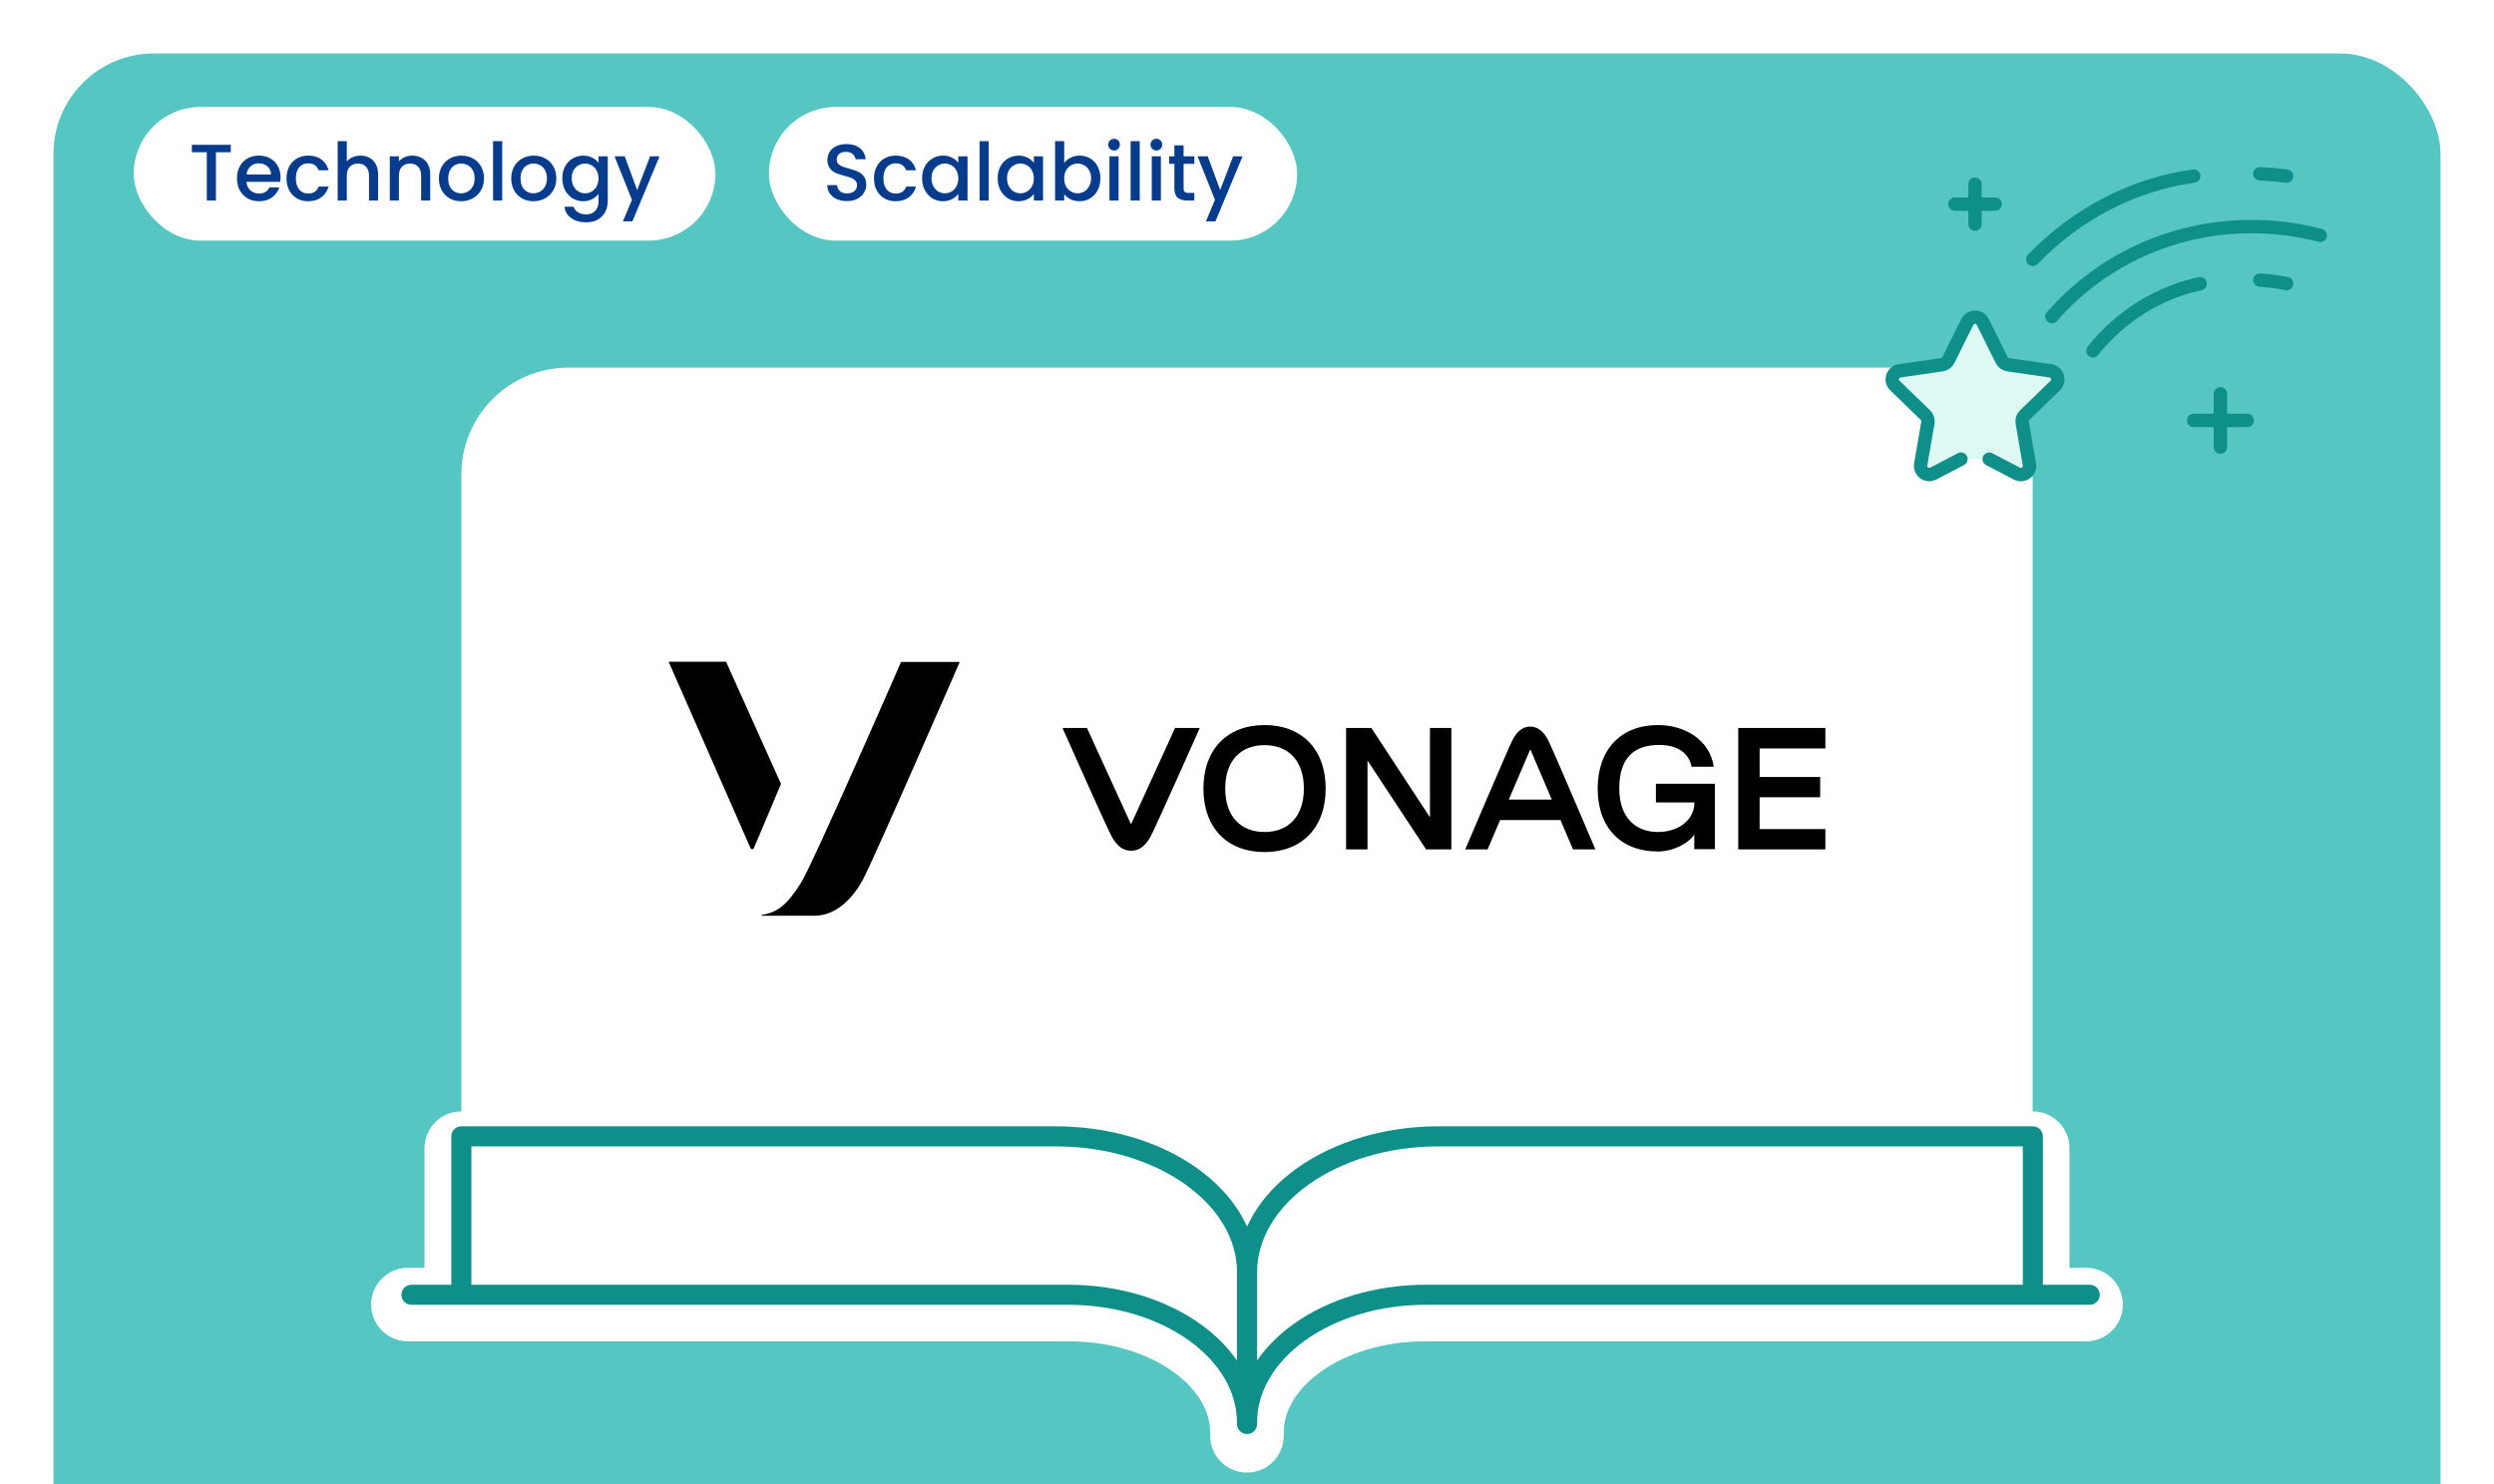
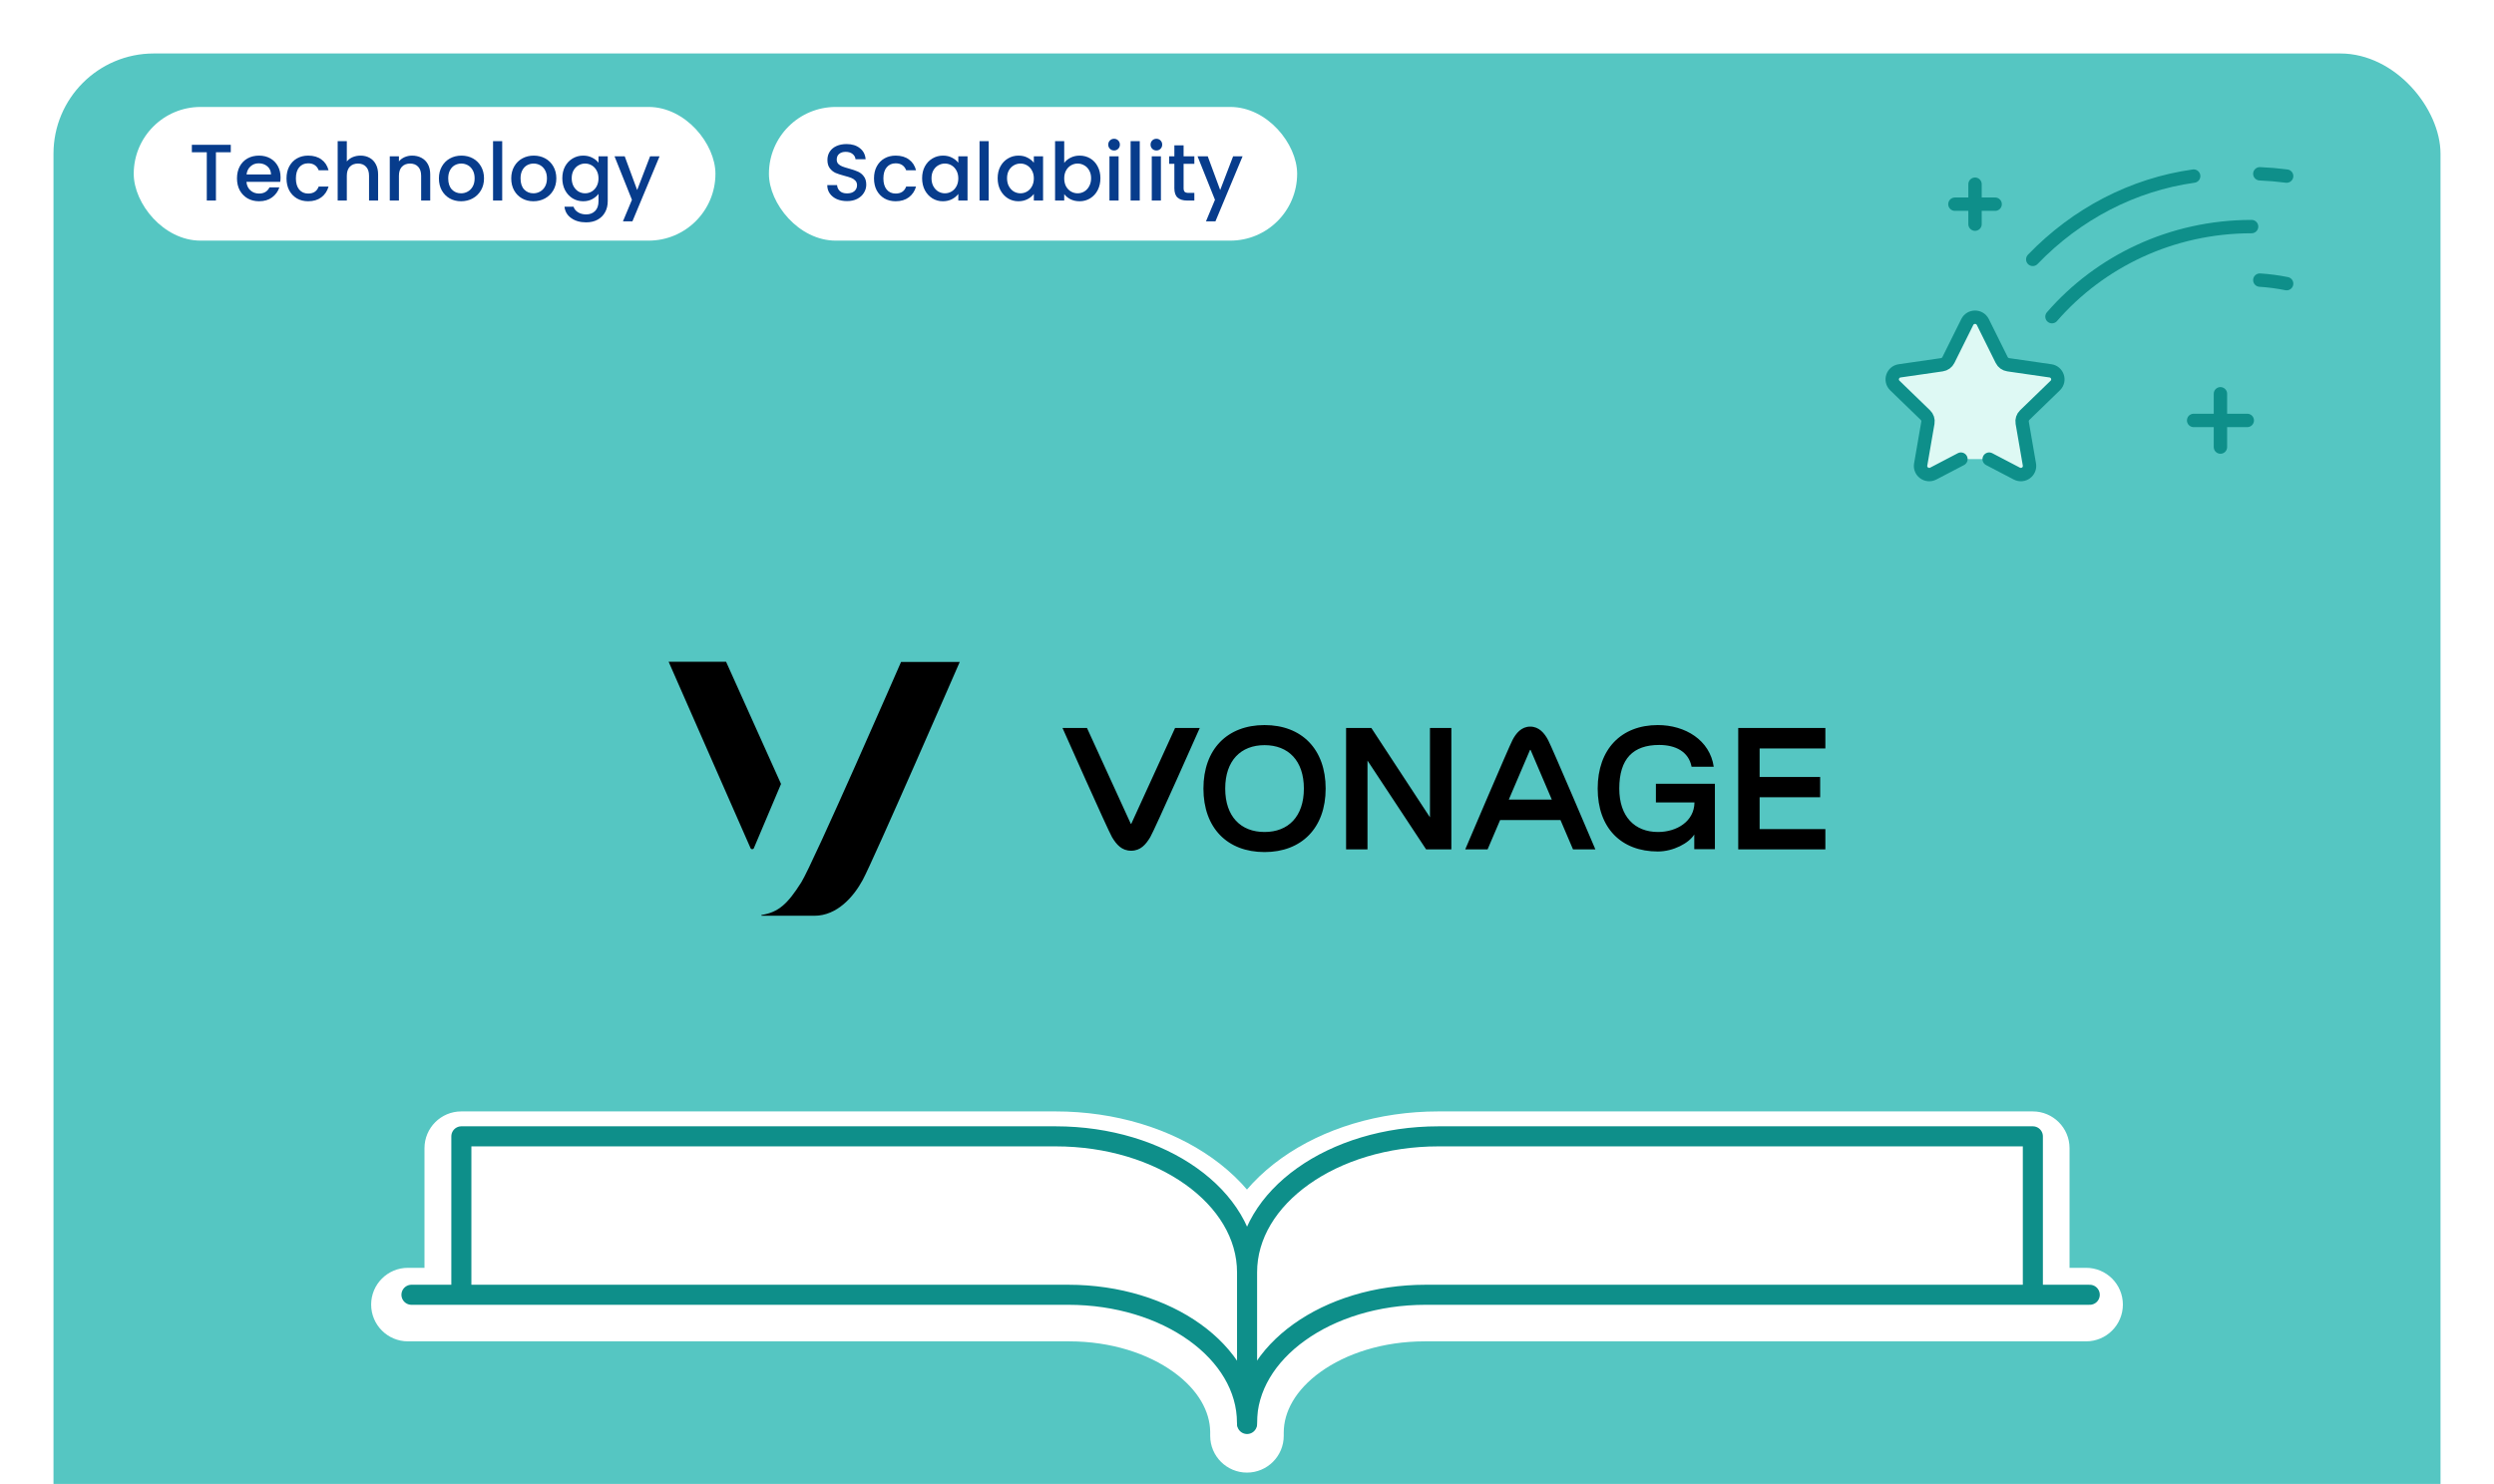
<svg xmlns="http://www.w3.org/2000/svg" width="373" height="222" viewBox="0 0 373 222" fill="none">
  <g clip-path="url(#clip0_5335_3482)">
    <rect width="373" height="222" fill="white" />
    <rect x="8" y="8" width="357" height="243" rx="15" fill="#55C6C2" />
    <g filter="url(#filter0_d_5335_3482)">
-       <path d="M69 72C69 63.163 76.163 56 85 56H288C296.837 56 304 63.163 304 72V188H69V72Z" fill="white" />
-     </g>
+       </g>
    <path d="M68 195.014V172C96.71 172.178 156.471 172.535 165.828 172.535C178.588 175.746 182.31 183.239 185.5 189.127C186.776 180.135 201.273 173.962 208.362 172H303V195.549C275.353 195.371 217.507 195.228 207.299 196.085C194.618 197.148 188.238 206.141 185.55 209.93L185.5 210C185.075 202.721 169.373 196.977 161.575 195.014H68Z" fill="white" />
    <g filter="url(#filter1_d_5335_3482)">
      <path fill-rule="evenodd" clip-rule="evenodd" d="M68.985 167.271C67.605 167.271 66.485 168.391 66.485 169.771V190.669H61.008C59.627 190.669 58.508 191.788 58.508 193.169C58.508 194.549 59.627 195.669 61.008 195.669H159.889C166.771 195.669 172.899 197.679 177.243 200.805C181.542 203.898 183.942 207.942 183.995 212.167V212.803C183.995 214.183 185.115 215.303 186.495 215.303C187.876 215.303 188.995 214.183 188.995 212.803V212.38C188.996 212.357 188.996 212.335 188.996 212.312C188.996 208.034 191.402 203.933 195.75 200.805C200.094 197.679 206.221 195.669 213.104 195.669H311.996C313.376 195.669 314.496 194.549 314.496 193.169C314.496 191.788 313.376 190.669 311.996 190.669H306.518V169.771C306.518 168.391 305.398 167.271 304.018 167.271H215.115C206.754 167.271 199.079 169.677 193.429 173.693C190.55 175.741 188.153 178.246 186.495 181.091C184.838 178.246 182.441 175.741 179.561 173.693C173.912 169.677 166.237 167.271 157.875 167.271H68.985Z" fill="white" />
      <path d="M66.485 190.669V193.669C68.142 193.669 69.485 192.326 69.485 190.669H66.485ZM177.243 200.805L178.995 198.37V198.37L177.243 200.805ZM183.995 212.167H186.995C186.995 212.155 186.995 212.142 186.995 212.129L183.995 212.167ZM188.995 212.38L185.996 212.299C185.996 212.326 185.995 212.353 185.995 212.38H188.995ZM195.75 200.805L193.997 198.37V198.37L195.75 200.805ZM306.518 190.669H303.518C303.518 192.326 304.861 193.669 306.518 193.669V190.669ZM193.429 173.693L191.691 171.248L191.691 171.248L193.429 173.693ZM186.495 181.091L183.903 182.601C184.44 183.524 185.428 184.091 186.495 184.091C187.563 184.091 188.55 183.524 189.088 182.601L186.495 181.091ZM179.561 173.693L177.823 176.139V176.139L179.561 173.693ZM69.485 169.771C69.485 170.048 69.261 170.271 68.985 170.271V164.271C65.948 164.271 63.485 166.734 63.485 169.771H69.485ZM69.485 190.669V169.771H63.485V190.669H69.485ZM61.008 193.669H66.485V187.669H61.008V193.669ZM61.508 193.169C61.508 193.445 61.284 193.669 61.008 193.669V187.669C57.97 187.669 55.508 190.131 55.508 193.169H61.508ZM61.008 192.669C61.284 192.669 61.508 192.893 61.508 193.169H55.508C55.508 196.206 57.97 198.669 61.008 198.669V192.669ZM159.889 192.669H61.008V198.669H159.889V192.669ZM178.995 198.37C174.086 194.838 167.329 192.669 159.889 192.669V198.669C166.213 198.669 171.712 200.521 175.491 203.24L178.995 198.37ZM186.995 212.129C186.927 206.715 183.851 201.864 178.995 198.37L175.491 203.24C179.233 205.932 180.957 209.169 180.996 212.205L186.995 212.129ZM186.995 212.803V212.167H180.995V212.803H186.995ZM186.495 212.303C186.771 212.303 186.995 212.527 186.995 212.803H180.995C180.995 215.84 183.458 218.303 186.495 218.303V212.303ZM185.995 212.803C185.995 212.527 186.219 212.303 186.495 212.303V218.303C189.533 218.303 191.995 215.84 191.995 212.803H185.995ZM185.995 212.38V212.803H191.995V212.38H185.995ZM185.996 212.312C185.996 212.308 185.996 212.304 185.996 212.299L191.994 212.461C191.996 212.411 191.996 212.361 191.996 212.312H185.996ZM193.997 198.37C189.086 201.904 185.996 206.827 185.996 212.312H191.996C191.996 209.242 193.717 205.963 197.502 203.24L193.997 198.37ZM213.104 192.669C205.663 192.669 198.907 194.838 193.997 198.37L197.502 203.24C201.281 200.521 206.78 198.669 213.104 198.669V192.669ZM311.996 192.669H213.104V198.669H311.996V192.669ZM311.496 193.169C311.496 192.893 311.719 192.669 311.996 192.669V198.669C315.033 198.669 317.496 196.206 317.496 193.169H311.496ZM311.996 193.669C311.719 193.669 311.496 193.445 311.496 193.169H317.496C317.496 190.131 315.033 187.669 311.996 187.669V193.669ZM306.518 193.669H311.996V187.669H306.518V193.669ZM303.518 169.771V190.669H309.518V169.771H303.518ZM304.018 170.271C303.742 170.271 303.518 170.048 303.518 169.771H309.518C309.518 166.734 307.055 164.271 304.018 164.271V170.271ZM215.115 170.271H304.018V164.271H215.115V170.271ZM195.168 176.139C200.253 172.523 207.304 170.271 215.115 170.271V164.271C206.204 164.271 197.905 166.831 191.691 171.248L195.168 176.139ZM189.088 182.601C190.499 180.178 192.582 177.977 195.168 176.139L191.691 171.248C188.517 173.505 185.806 176.314 183.903 179.581L189.088 182.601ZM177.823 176.139C180.409 177.977 182.492 180.178 183.903 182.601L189.088 179.581C187.185 176.314 184.473 173.505 181.3 171.248L177.823 176.139ZM157.875 170.271C165.687 170.271 172.738 172.523 177.823 176.139L181.3 171.248C175.086 166.831 166.787 164.271 157.875 164.271V170.271ZM68.985 170.271H157.875V164.271H68.985V170.271Z" fill="white" />
    </g>
    <path d="M69 192.684V170H157.89C173.696 170 186.51 179.11 186.51 190.347M186.51 190.347V213.031M186.51 190.347C186.51 179.11 199.324 170 215.13 170H304.032V192.684" stroke="#0E8F8A" stroke-width="3" stroke-miterlimit="10" stroke-linecap="round" stroke-linejoin="round" />
    <path d="M312.539 193.701H213.222C198.464 193.701 186.5 202.27 186.5 212.841C186.5 202.27 174.536 193.701 159.777 193.701H61.539" stroke="#0E8F8A" stroke-width="3" stroke-miterlimit="10" stroke-linecap="round" stroke-linejoin="round" />
    <rect x="20" y="16" width="87" height="20" rx="10" fill="white" />
    <path d="M34.515 21.66V22.776H32.295V30H30.927V22.776H28.695V21.66H34.515ZM41.96 26.532C41.96 26.78 41.944 27.004 41.912 27.204H36.86C36.9 27.732 37.096 28.156 37.448 28.476C37.8 28.796 38.232 28.956 38.744 28.956C39.48 28.956 40 28.648 40.304 28.032H41.78C41.58 28.64 41.216 29.14 40.688 29.532C40.168 29.916 39.52 30.108 38.744 30.108C38.112 30.108 37.544 29.968 37.04 29.688C36.544 29.4 36.152 29 35.864 28.488C35.584 27.968 35.444 27.368 35.444 26.688C35.444 26.008 35.58 25.412 35.852 24.9C36.132 24.38 36.52 23.98 37.016 23.7C37.52 23.42 38.096 23.28 38.744 23.28C39.368 23.28 39.924 23.416 40.412 23.688C40.9 23.96 41.28 24.344 41.552 24.84C41.824 25.328 41.96 25.892 41.96 26.532ZM40.532 26.1C40.524 25.596 40.344 25.192 39.992 24.888C39.64 24.584 39.204 24.432 38.684 24.432C38.212 24.432 37.808 24.584 37.472 24.888C37.136 25.184 36.936 25.588 36.872 26.1H40.532ZM42.85 26.688C42.85 26.008 42.986 25.412 43.258 24.9C43.538 24.38 43.922 23.98 44.41 23.7C44.898 23.42 45.458 23.28 46.09 23.28C46.89 23.28 47.55 23.472 48.07 23.856C48.598 24.232 48.954 24.772 49.138 25.476H47.662C47.542 25.148 47.35 24.892 47.086 24.708C46.822 24.524 46.49 24.432 46.09 24.432C45.53 24.432 45.082 24.632 44.746 25.032C44.418 25.424 44.254 25.976 44.254 26.688C44.254 27.4 44.418 27.956 44.746 28.356C45.082 28.756 45.53 28.956 46.09 28.956C46.882 28.956 47.406 28.608 47.662 27.912H49.138C48.946 28.584 48.586 29.12 48.058 29.52C47.53 29.912 46.874 30.108 46.09 30.108C45.458 30.108 44.898 29.968 44.41 29.688C43.922 29.4 43.538 29 43.258 28.488C42.986 27.968 42.85 27.368 42.85 26.688ZM53.922 23.28C54.426 23.28 54.874 23.388 55.266 23.604C55.666 23.82 55.978 24.14 56.202 24.564C56.434 24.988 56.55 25.5 56.55 26.1V30H55.194V26.304C55.194 25.712 55.046 25.26 54.75 24.948C54.454 24.628 54.05 24.468 53.538 24.468C53.026 24.468 52.618 24.628 52.314 24.948C52.018 25.26 51.87 25.712 51.87 26.304V30H50.502V21.12H51.87V24.156C52.102 23.876 52.394 23.66 52.746 23.508C53.106 23.356 53.498 23.28 53.922 23.28ZM61.63 23.28C62.151 23.28 62.614 23.388 63.023 23.604C63.438 23.82 63.763 24.14 63.995 24.564C64.227 24.988 64.343 25.5 64.343 26.1V30H62.986V26.304C62.986 25.712 62.839 25.26 62.542 24.948C62.246 24.628 61.843 24.468 61.331 24.468C60.819 24.468 60.41 24.628 60.106 24.948C59.81 25.26 59.663 25.712 59.663 26.304V30H58.294V23.388H59.663V24.144C59.886 23.872 60.17 23.66 60.514 23.508C60.867 23.356 61.239 23.28 61.63 23.28ZM68.956 30.108C68.332 30.108 67.767 29.968 67.263 29.688C66.76 29.4 66.364 29 66.076 28.488C65.787 27.968 65.644 27.368 65.644 26.688C65.644 26.016 65.791 25.42 66.088 24.9C66.383 24.38 66.787 23.98 67.299 23.7C67.811 23.42 68.383 23.28 69.016 23.28C69.647 23.28 70.219 23.42 70.731 23.7C71.243 23.98 71.647 24.38 71.944 24.9C72.24 25.42 72.388 26.016 72.388 26.688C72.388 27.36 72.236 27.956 71.931 28.476C71.627 28.996 71.212 29.4 70.683 29.688C70.163 29.968 69.588 30.108 68.956 30.108ZM68.956 28.92C69.308 28.92 69.635 28.836 69.939 28.668C70.251 28.5 70.504 28.248 70.695 27.912C70.888 27.576 70.984 27.168 70.984 26.688C70.984 26.208 70.891 25.804 70.707 25.476C70.523 25.14 70.279 24.888 69.975 24.72C69.671 24.552 69.344 24.468 68.992 24.468C68.639 24.468 68.311 24.552 68.007 24.72C67.712 24.888 67.475 25.14 67.299 25.476C67.124 25.804 67.035 26.208 67.035 26.688C67.035 27.4 67.216 27.952 67.576 28.344C67.944 28.728 68.403 28.92 68.956 28.92ZM75.108 21.12V30H73.74V21.12H75.108ZM79.772 30.108C79.148 30.108 78.584 29.968 78.08 29.688C77.576 29.4 77.18 29 76.892 28.488C76.604 27.968 76.46 27.368 76.46 26.688C76.46 26.016 76.608 25.42 76.904 24.9C77.2 24.38 77.604 23.98 78.116 23.7C78.628 23.42 79.2 23.28 79.832 23.28C80.464 23.28 81.036 23.42 81.548 23.7C82.06 23.98 82.464 24.38 82.76 24.9C83.056 25.42 83.204 26.016 83.204 26.688C83.204 27.36 83.052 27.956 82.748 28.476C82.444 28.996 82.028 29.4 81.5 29.688C80.98 29.968 80.404 30.108 79.772 30.108ZM79.772 28.92C80.124 28.92 80.452 28.836 80.756 28.668C81.068 28.5 81.32 28.248 81.512 27.912C81.704 27.576 81.8 27.168 81.8 26.688C81.8 26.208 81.708 25.804 81.524 25.476C81.34 25.14 81.096 24.888 80.792 24.72C80.488 24.552 80.16 24.468 79.808 24.468C79.456 24.468 79.128 24.552 78.824 24.72C78.528 24.888 78.292 25.14 78.116 25.476C77.94 25.804 77.852 26.208 77.852 26.688C77.852 27.4 78.032 27.952 78.392 28.344C78.76 28.728 79.22 28.92 79.772 28.92ZM87.22 23.28C87.732 23.28 88.184 23.384 88.576 23.592C88.976 23.792 89.288 24.044 89.512 24.348V23.388H90.892V30.108C90.892 30.716 90.764 31.256 90.508 31.728C90.252 32.208 89.88 32.584 89.392 32.856C88.912 33.128 88.336 33.264 87.664 33.264C86.768 33.264 86.024 33.052 85.432 32.628C84.84 32.212 84.504 31.644 84.424 30.924H85.78C85.884 31.268 86.104 31.544 86.44 31.752C86.784 31.968 87.192 32.076 87.664 32.076C88.216 32.076 88.66 31.908 88.996 31.572C89.34 31.236 89.512 30.748 89.512 30.108V29.004C89.28 29.316 88.964 29.58 88.564 29.796C88.172 30.004 87.724 30.108 87.22 30.108C86.644 30.108 86.116 29.964 85.636 29.676C85.164 29.38 84.788 28.972 84.508 28.452C84.236 27.924 84.1 27.328 84.1 26.664C84.1 26 84.236 25.412 84.508 24.9C84.788 24.388 85.164 23.992 85.636 23.712C86.116 23.424 86.644 23.28 87.22 23.28ZM89.512 26.688C89.512 26.232 89.416 25.836 89.224 25.5C89.04 25.164 88.796 24.908 88.492 24.732C88.188 24.556 87.86 24.468 87.508 24.468C87.156 24.468 86.828 24.556 86.524 24.732C86.22 24.9 85.972 25.152 85.78 25.488C85.596 25.816 85.504 26.208 85.504 26.664C85.504 27.12 85.596 27.52 85.78 27.864C85.972 28.208 86.22 28.472 86.524 28.656C86.836 28.832 87.164 28.92 87.508 28.92C87.86 28.92 88.188 28.832 88.492 28.656C88.796 28.48 89.04 28.224 89.224 27.888C89.416 27.544 89.512 27.144 89.512 26.688ZM98.641 23.388L94.585 33.108H93.169L94.513 29.892L91.909 23.388H93.433L95.293 28.428L97.225 23.388H98.641Z" fill="#073C8C" />
    <rect x="115" y="16" width="79" height="20" rx="10" fill="white" />
    <path d="M126.677 30.084C126.117 30.084 125.613 29.988 125.165 29.796C124.717 29.596 124.365 29.316 124.109 28.956C123.853 28.596 123.725 28.176 123.725 27.696H125.189C125.221 28.056 125.361 28.352 125.609 28.584C125.865 28.816 126.221 28.932 126.677 28.932C127.149 28.932 127.517 28.82 127.781 28.596C128.045 28.364 128.177 28.068 128.177 27.708C128.177 27.428 128.093 27.2 127.925 27.024C127.765 26.848 127.561 26.712 127.313 26.616C127.073 26.52 126.737 26.416 126.305 26.304C125.761 26.16 125.317 26.016 124.973 25.872C124.637 25.72 124.349 25.488 124.109 25.176C123.869 24.864 123.749 24.448 123.749 23.928C123.749 23.448 123.869 23.028 124.109 22.668C124.349 22.308 124.685 22.032 125.117 21.84C125.549 21.648 126.049 21.552 126.617 21.552C127.425 21.552 128.085 21.756 128.597 22.164C129.117 22.564 129.405 23.116 129.461 23.82H127.949C127.925 23.516 127.781 23.256 127.517 23.04C127.253 22.824 126.905 22.716 126.473 22.716C126.081 22.716 125.761 22.816 125.513 23.016C125.265 23.216 125.141 23.504 125.141 23.88C125.141 24.136 125.217 24.348 125.369 24.516C125.529 24.676 125.729 24.804 125.969 24.9C126.209 24.996 126.537 25.1 126.953 25.212C127.505 25.364 127.953 25.516 128.297 25.668C128.649 25.82 128.945 26.056 129.185 26.376C129.433 26.688 129.557 27.108 129.557 27.636C129.557 28.06 129.441 28.46 129.209 28.836C128.985 29.212 128.653 29.516 128.213 29.748C127.781 29.972 127.269 30.084 126.677 30.084ZM130.715 26.688C130.715 26.008 130.851 25.412 131.123 24.9C131.403 24.38 131.787 23.98 132.275 23.7C132.763 23.42 133.323 23.28 133.955 23.28C134.755 23.28 135.415 23.472 135.935 23.856C136.463 24.232 136.819 24.772 137.003 25.476H135.527C135.407 25.148 135.215 24.892 134.951 24.708C134.687 24.524 134.355 24.432 133.955 24.432C133.395 24.432 132.947 24.632 132.611 25.032C132.283 25.424 132.119 25.976 132.119 26.688C132.119 27.4 132.283 27.956 132.611 28.356C132.947 28.756 133.395 28.956 133.955 28.956C134.747 28.956 135.271 28.608 135.527 27.912H137.003C136.811 28.584 136.451 29.12 135.923 29.52C135.395 29.912 134.739 30.108 133.955 30.108C133.323 30.108 132.763 29.968 132.275 29.688C131.787 29.4 131.403 29 131.123 28.488C130.851 27.968 130.715 27.368 130.715 26.688ZM137.911 26.664C137.911 26 138.047 25.412 138.319 24.9C138.599 24.388 138.975 23.992 139.447 23.712C139.927 23.424 140.455 23.28 141.031 23.28C141.551 23.28 142.003 23.384 142.387 23.592C142.779 23.792 143.091 24.044 143.323 24.348V23.388H144.703V30H143.323V29.016C143.091 29.328 142.775 29.588 142.375 29.796C141.975 30.004 141.519 30.108 141.007 30.108C140.439 30.108 139.919 29.964 139.447 29.676C138.975 29.38 138.599 28.972 138.319 28.452C138.047 27.924 137.911 27.328 137.911 26.664ZM143.323 26.688C143.323 26.232 143.227 25.836 143.035 25.5C142.851 25.164 142.607 24.908 142.303 24.732C141.999 24.556 141.671 24.468 141.319 24.468C140.967 24.468 140.639 24.556 140.335 24.732C140.031 24.9 139.783 25.152 139.591 25.488C139.407 25.816 139.315 26.208 139.315 26.664C139.315 27.12 139.407 27.52 139.591 27.864C139.783 28.208 140.031 28.472 140.335 28.656C140.647 28.832 140.975 28.92 141.319 28.92C141.671 28.92 141.999 28.832 142.303 28.656C142.607 28.48 142.851 28.224 143.035 27.888C143.227 27.544 143.323 27.144 143.323 26.688ZM147.868 21.12V30H146.5V21.12H147.868ZM149.208 26.664C149.208 26 149.344 25.412 149.616 24.9C149.896 24.388 150.272 23.992 150.744 23.712C151.224 23.424 151.752 23.28 152.328 23.28C152.848 23.28 153.3 23.384 153.684 23.592C154.076 23.792 154.388 24.044 154.62 24.348V23.388H156V30H154.62V29.016C154.388 29.328 154.072 29.588 153.672 29.796C153.272 30.004 152.816 30.108 152.304 30.108C151.736 30.108 151.216 29.964 150.744 29.676C150.272 29.38 149.896 28.972 149.616 28.452C149.344 27.924 149.208 27.328 149.208 26.664ZM154.62 26.688C154.62 26.232 154.524 25.836 154.332 25.5C154.148 25.164 153.904 24.908 153.6 24.732C153.296 24.556 152.968 24.468 152.616 24.468C152.264 24.468 151.936 24.556 151.632 24.732C151.328 24.9 151.08 25.152 150.888 25.488C150.704 25.816 150.612 26.208 150.612 26.664C150.612 27.12 150.704 27.52 150.888 27.864C151.08 28.208 151.328 28.472 151.632 28.656C151.944 28.832 152.272 28.92 152.616 28.92C152.968 28.92 153.296 28.832 153.6 28.656C153.904 28.48 154.148 28.224 154.332 27.888C154.524 27.544 154.62 27.144 154.62 26.688ZM159.164 24.372C159.396 24.052 159.712 23.792 160.112 23.592C160.52 23.384 160.972 23.28 161.468 23.28C162.052 23.28 162.58 23.42 163.052 23.7C163.524 23.98 163.896 24.38 164.168 24.9C164.44 25.412 164.576 26 164.576 26.664C164.576 27.328 164.44 27.924 164.168 28.452C163.896 28.972 163.52 29.38 163.04 29.676C162.568 29.964 162.044 30.108 161.468 30.108C160.956 30.108 160.5 30.008 160.1 29.808C159.708 29.608 159.396 29.352 159.164 29.04V30H157.796V21.12H159.164V24.372ZM163.184 26.664C163.184 26.208 163.088 25.816 162.896 25.488C162.712 25.152 162.464 24.9 162.152 24.732C161.848 24.556 161.52 24.468 161.168 24.468C160.824 24.468 160.496 24.556 160.184 24.732C159.88 24.908 159.632 25.164 159.44 25.5C159.256 25.836 159.164 26.232 159.164 26.688C159.164 27.144 159.256 27.544 159.44 27.888C159.632 28.224 159.88 28.48 160.184 28.656C160.496 28.832 160.824 28.92 161.168 28.92C161.52 28.92 161.848 28.832 162.152 28.656C162.464 28.472 162.712 28.208 162.896 27.864C163.088 27.52 163.184 27.12 163.184 26.664ZM166.625 22.512C166.377 22.512 166.169 22.428 166.001 22.26C165.833 22.092 165.749 21.884 165.749 21.636C165.749 21.388 165.833 21.18 166.001 21.012C166.169 20.844 166.377 20.76 166.625 20.76C166.865 20.76 167.069 20.844 167.237 21.012C167.405 21.18 167.489 21.388 167.489 21.636C167.489 21.884 167.405 22.092 167.237 22.26C167.069 22.428 166.865 22.512 166.625 22.512ZM167.297 23.388V30H165.929V23.388H167.297ZM170.461 21.12V30H169.093V21.12H170.461ZM172.953 22.512C172.705 22.512 172.497 22.428 172.329 22.26C172.161 22.092 172.077 21.884 172.077 21.636C172.077 21.388 172.161 21.18 172.329 21.012C172.497 20.844 172.705 20.76 172.953 20.76C173.193 20.76 173.397 20.844 173.565 21.012C173.733 21.18 173.817 21.388 173.817 21.636C173.817 21.884 173.733 22.092 173.565 22.26C173.397 22.428 173.193 22.512 172.953 22.512ZM173.625 23.388V30H172.257V23.388H173.625ZM177.017 24.504V28.164C177.017 28.412 177.073 28.592 177.185 28.704C177.305 28.808 177.505 28.86 177.785 28.86H178.625V30H177.545C176.929 30 176.457 29.856 176.129 29.568C175.801 29.28 175.637 28.812 175.637 28.164V24.504H174.857V23.388H175.637V21.744H177.017V23.388H178.625V24.504H177.017ZM185.838 23.388L181.782 33.108H180.366L181.71 29.892L179.106 23.388H180.63L182.49 28.428L184.422 23.388H185.838Z" fill="#073C8C" />
    <path d="M304.016 38.803C310.599 31.968 319.025 27.614 328.083 26.344" stroke="#0E8F8A" stroke-width="2" stroke-miterlimit="10" stroke-linecap="round" stroke-linejoin="round" />
    <path d="M337.977 26C339.32 26.057 340.659 26.172 341.988 26.344" stroke="#0E8F8A" stroke-width="2" stroke-miterlimit="10" stroke-linecap="round" stroke-linejoin="round" />
    <path d="M341.988 42.434C340.669 42.169 339.328 41.992 337.977 41.904" stroke="#0E8F8A" stroke-width="2" stroke-miterlimit="10" stroke-linecap="round" stroke-linejoin="round" />
-     <path d="M329.053 42.438C322.834 43.767 317.175 47.266 313.008 52.479" stroke="#0E8F8A" stroke-width="2" stroke-miterlimit="10" stroke-linecap="round" stroke-linejoin="round" />
-     <path d="M306.891 47.373C314.04 39.135 324.762 33.898 336.747 33.898C340.297 33.898 343.735 34.358 347.003 35.218" stroke="#0E8F8A" stroke-width="2" stroke-miterlimit="10" stroke-linecap="round" stroke-linejoin="round" />
+     <path d="M306.891 47.373C314.04 39.135 324.762 33.898 336.747 33.898" stroke="#0E8F8A" stroke-width="2" stroke-miterlimit="10" stroke-linecap="round" stroke-linejoin="round" />
    <path d="M332.086 58.91V66.883" stroke="#0E8F8A" stroke-width="2" stroke-miterlimit="10" stroke-linecap="round" stroke-linejoin="round" />
    <path d="M328.078 62.897H336.101" stroke="#0E8F8A" stroke-width="2" stroke-miterlimit="10" stroke-linecap="round" stroke-linejoin="round" />
    <path d="M292.375 30.545H298.392" stroke="#0E8F8A" stroke-width="2" stroke-miterlimit="10" stroke-linecap="round" stroke-linejoin="round" />
    <path d="M295.383 27.555V33.535" stroke="#0E8F8A" stroke-width="2" stroke-miterlimit="10" stroke-linecap="round" stroke-linejoin="round" />
    <path d="M297.496 68.686L301.636 70.849C302.587 71.346 303.699 70.543 303.517 69.491L302.439 63.242C302.367 62.824 302.506 62.398 302.812 62.102L307.379 57.677C308.149 56.931 307.724 55.632 306.661 55.479L300.348 54.567C299.926 54.506 299.561 54.242 299.372 53.862L296.549 48.177C296.073 47.219 294.699 47.219 294.223 48.177L291.4 53.862C291.212 54.242 290.846 54.506 290.424 54.567L284.112 55.479C283.048 55.632 282.623 56.931 283.393 57.677L287.961 62.102C288.266 62.398 288.406 62.824 288.334 63.242L287.255 69.491C287.074 70.543 288.186 71.346 289.137 70.849L293.276 68.686" fill="#DEF9F4" />
    <path d="M297.496 68.686L301.636 70.849C302.587 71.346 303.699 70.543 303.517 69.491L302.439 63.242C302.367 62.824 302.506 62.398 302.812 62.102L307.379 57.677C308.149 56.931 307.724 55.632 306.661 55.479L300.348 54.567C299.926 54.506 299.561 54.242 299.372 53.862L296.549 48.177C296.073 47.219 294.699 47.219 294.223 48.177L291.4 53.862C291.212 54.242 290.846 54.506 290.424 54.567L284.112 55.479C283.048 55.632 282.623 56.931 283.393 57.677L287.961 62.102C288.266 62.398 288.406 62.824 288.334 63.242L287.255 69.491C287.074 70.543 288.186 71.346 289.137 70.849L293.276 68.686" stroke="#0E8F8A" stroke-width="2" stroke-miterlimit="10" stroke-linecap="round" stroke-linejoin="round" />
    <path d="M108.592 99H100L112.254 126.894C112.341 127.096 112.658 127.096 112.744 126.894L116.81 117.278L108.592 99ZM134.773 99C134.773 99 121.596 129.204 119.837 132.005C117.79 135.239 116.435 136.48 113.898 136.884C113.869 136.884 113.869 136.913 113.869 136.942C113.869 136.971 113.898 137 113.926 137H121.798C125.2 137 127.68 134.141 129.035 131.629C130.592 128.771 143.538 99.029 143.538 99.029H134.773V99ZM169.2 123.226C169.171 123.255 169.113 123.255 169.113 123.226L162.568 108.904H158.906C158.906 108.904 165.653 124.093 166.317 125.248C166.98 126.345 167.758 127.269 169.171 127.269C170.584 127.269 171.362 126.345 172.026 125.248C172.689 124.122 179.436 108.904 179.436 108.904H175.745L169.2 123.226ZM189.124 124.468C185.577 124.468 183.242 122.158 183.242 117.971C183.242 113.784 185.577 111.474 189.124 111.474C192.67 111.474 195.006 113.784 195.006 117.971C195.006 122.158 192.67 124.468 189.124 124.468ZM189.124 108.471C183.559 108.471 179.984 112.081 179.984 117.971C179.984 123.862 183.559 127.471 189.124 127.471C194.66 127.471 198.264 123.862 198.264 117.971C198.264 112.081 194.689 108.471 189.124 108.471ZM217.063 108.904V127.067H213.286L204.521 113.784V127.067H201.32V108.904H205.097L213.863 122.274V108.904H217.063ZM225.656 119.617L228.827 112.196C228.856 112.167 228.914 112.167 228.914 112.196L232.085 119.617H225.656ZM228.856 108.702C227.53 108.702 226.722 109.713 226.203 110.723C225.656 111.763 219.139 127.067 219.139 127.067H222.484L224.358 122.678H233.383L235.257 127.067H238.602C238.602 127.067 232.086 111.734 231.538 110.723C230.99 109.684 230.183 108.702 228.856 108.702ZM247.684 120.05H253.422C253.393 122.88 250.77 124.468 247.973 124.468C244.484 124.468 242.177 122.158 242.177 117.971C242.177 113.467 244.282 111.445 248.146 111.445C250.568 111.445 252.557 112.427 252.99 114.708H256.305C255.729 110.723 252.038 108.471 247.944 108.471C242.465 108.471 238.948 112.081 238.948 117.971C238.948 123.862 242.465 127.385 247.944 127.385C250.25 127.385 252.586 126.143 253.393 124.843V127.038H256.479V121.436V117.249H247.655V120.05H247.684ZM273 111.936V108.904H259.967V127.067H273V124.035H263.168V119.271H272.221V116.239H263.168V111.965H273V111.936Z" fill="black" />
  </g>
  <defs>
    <filter id="filter0_d_5335_3482" x="65" y="51" width="243" height="140" filterUnits="userSpaceOnUse" color-interpolation-filters="sRGB">
      <feFlood flood-opacity="0" result="BackgroundImageFix" />
      <feColorMatrix in="SourceAlpha" type="matrix" values="0 0 0 0 0 0 0 0 0 0 0 0 0 0 0 0 0 0 127 0" result="hardAlpha" />
      <feOffset dy="-1" />
      <feGaussianBlur stdDeviation="2" />
      <feComposite in2="hardAlpha" operator="out" />
      <feColorMatrix type="matrix" values="0 0 0 0 0.329 0 0 0 0 0.329 0 0 0 0 0.329 0 0 0 0.16 0" />
      <feBlend mode="normal" in2="BackgroundImageFix" result="effect1_dropShadow_5335_3482" />
      <feBlend mode="normal" in="SourceGraphic" in2="effect1_dropShadow_5335_3482" result="shape" />
    </filter>
    <filter id="filter1_d_5335_3482" x="51.508" y="162.271" width="269.984" height="62.031" filterUnits="userSpaceOnUse" color-interpolation-filters="sRGB">
      <feFlood flood-opacity="0" result="BackgroundImageFix" />
      <feColorMatrix in="SourceAlpha" type="matrix" values="0 0 0 0 0 0 0 0 0 0 0 0 0 0 0 0 0 0 127 0" result="hardAlpha" />
      <feOffset dy="2" />
      <feGaussianBlur stdDeviation="2" />
      <feComposite in2="hardAlpha" operator="out" />
      <feColorMatrix type="matrix" values="0 0 0 0 0.329 0 0 0 0 0.329 0 0 0 0 0.329 0 0 0 0.16 0" />
      <feBlend mode="normal" in2="BackgroundImageFix" result="effect1_dropShadow_5335_3482" />
      <feBlend mode="normal" in="SourceGraphic" in2="effect1_dropShadow_5335_3482" result="shape" />
    </filter>
    <clipPath id="clip0_5335_3482">
      <rect width="373" height="222" fill="white" />
    </clipPath>
  </defs>
</svg>